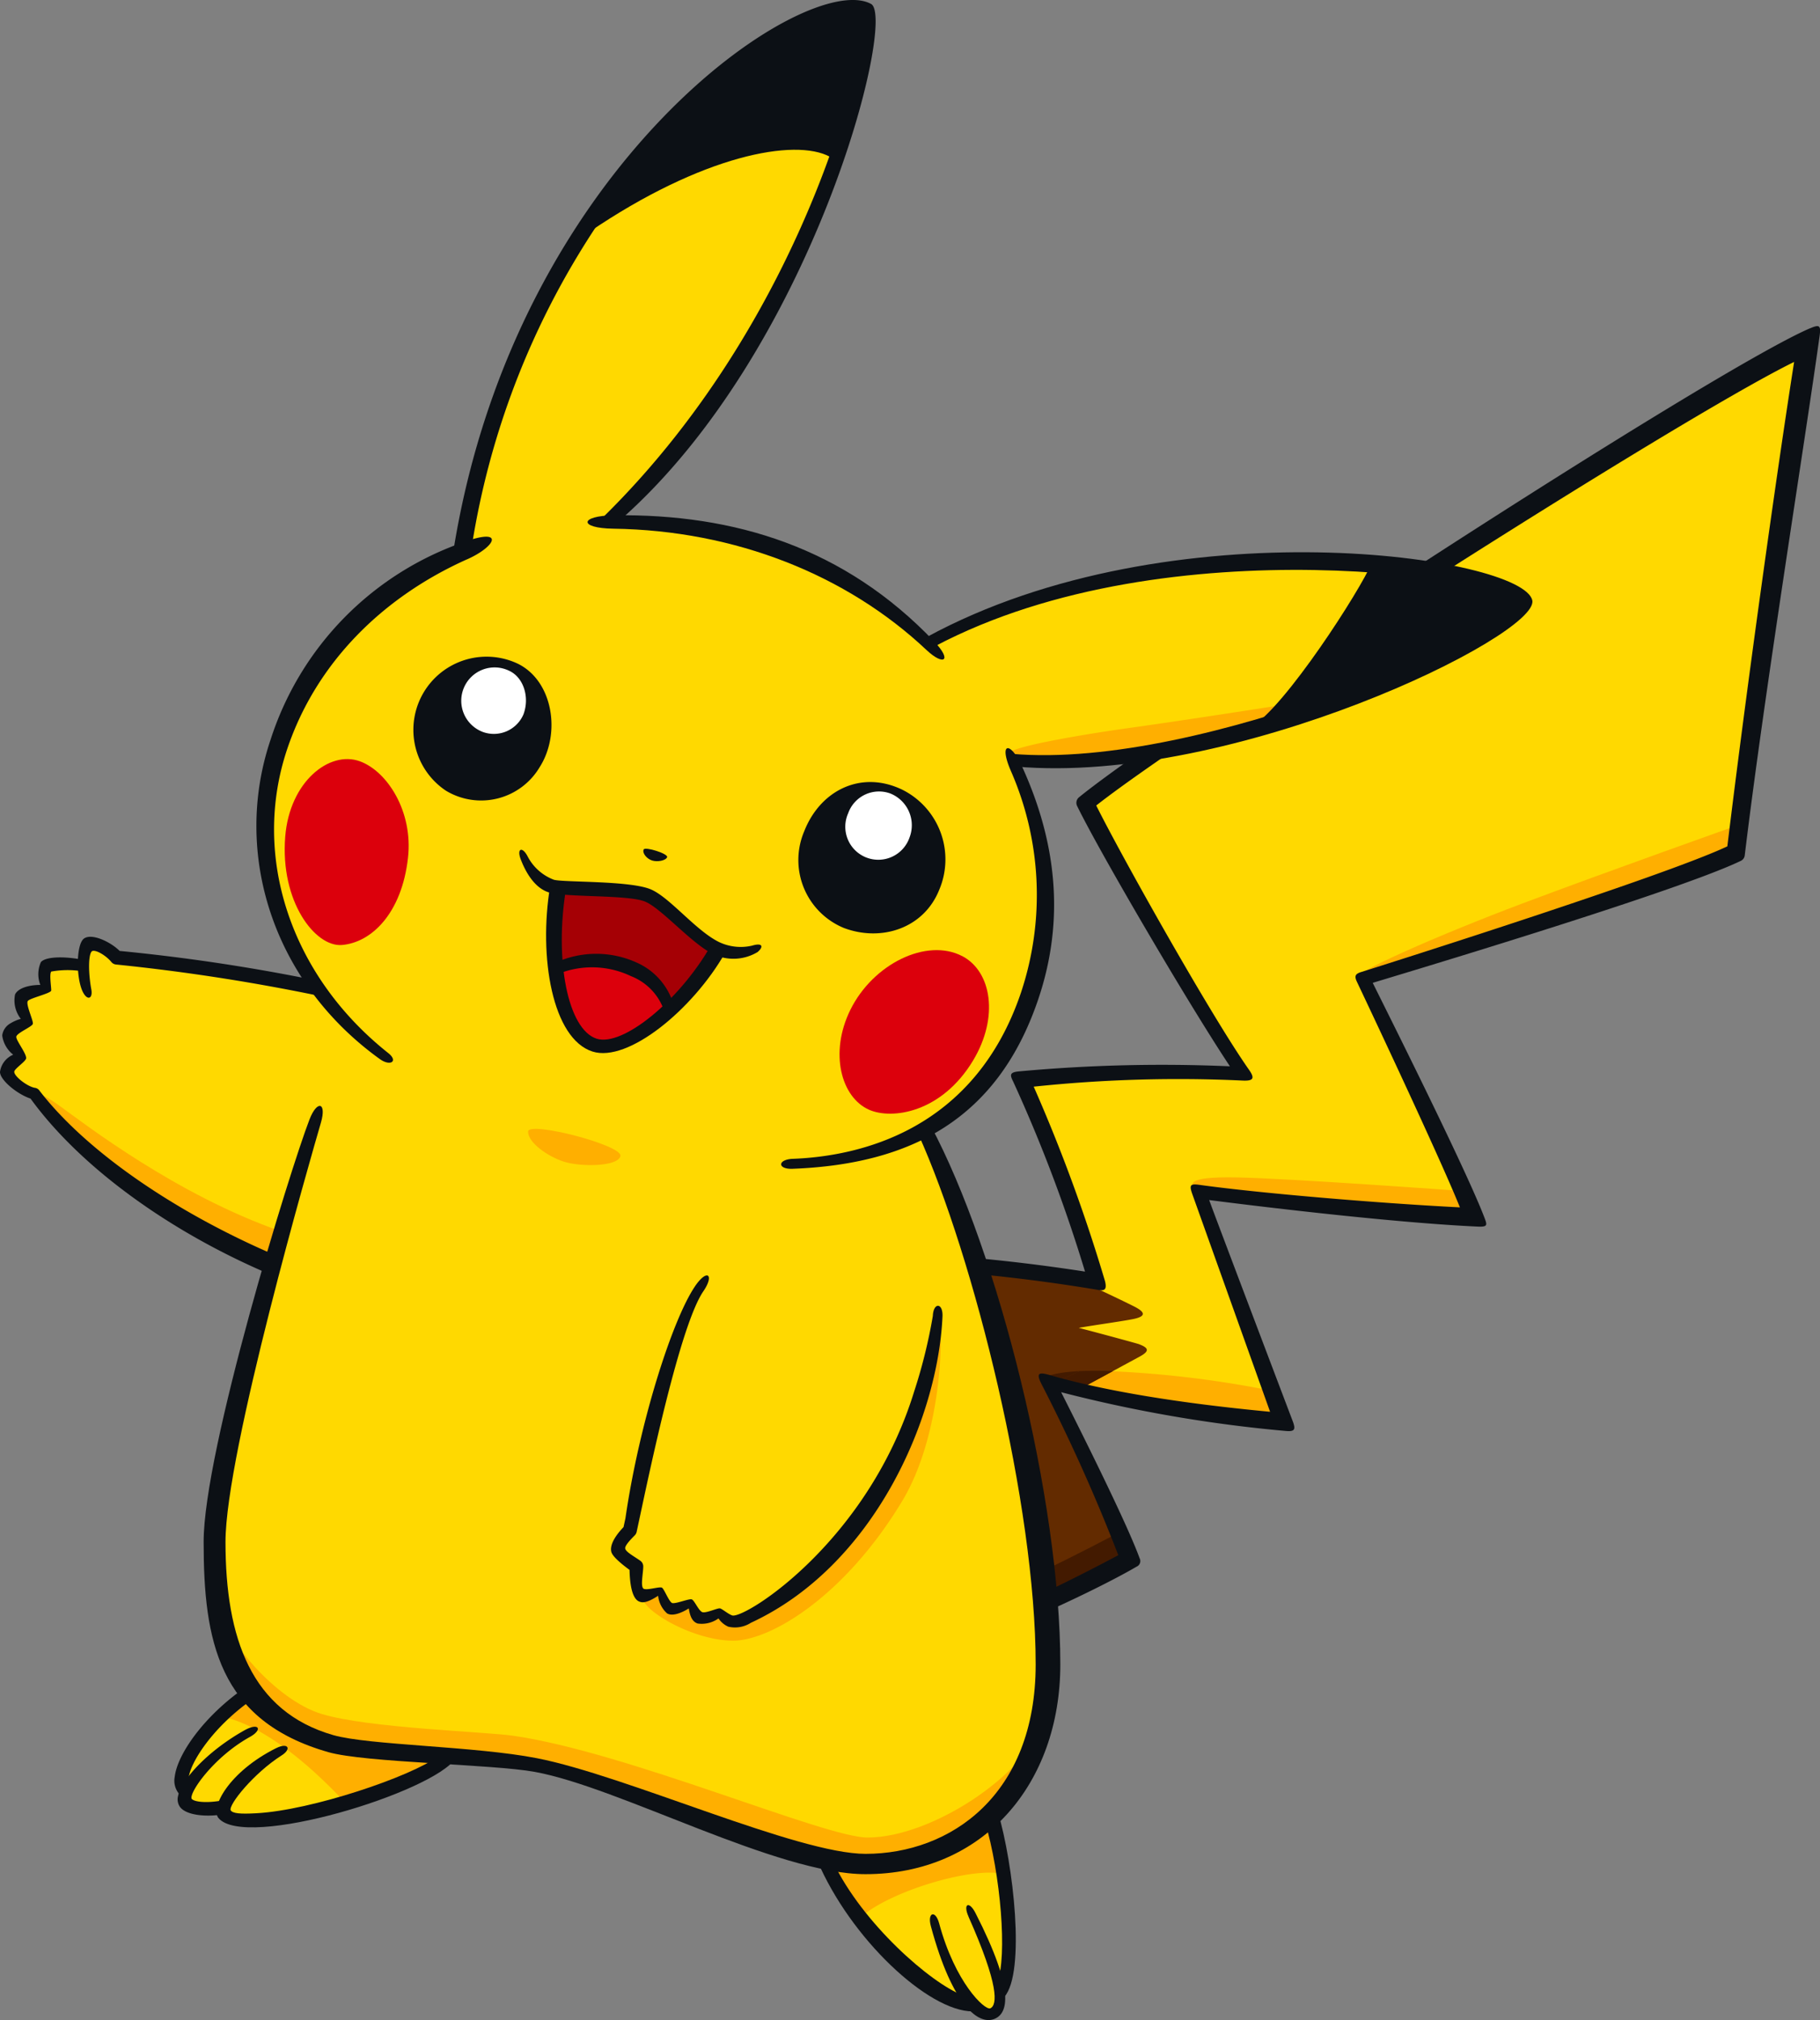
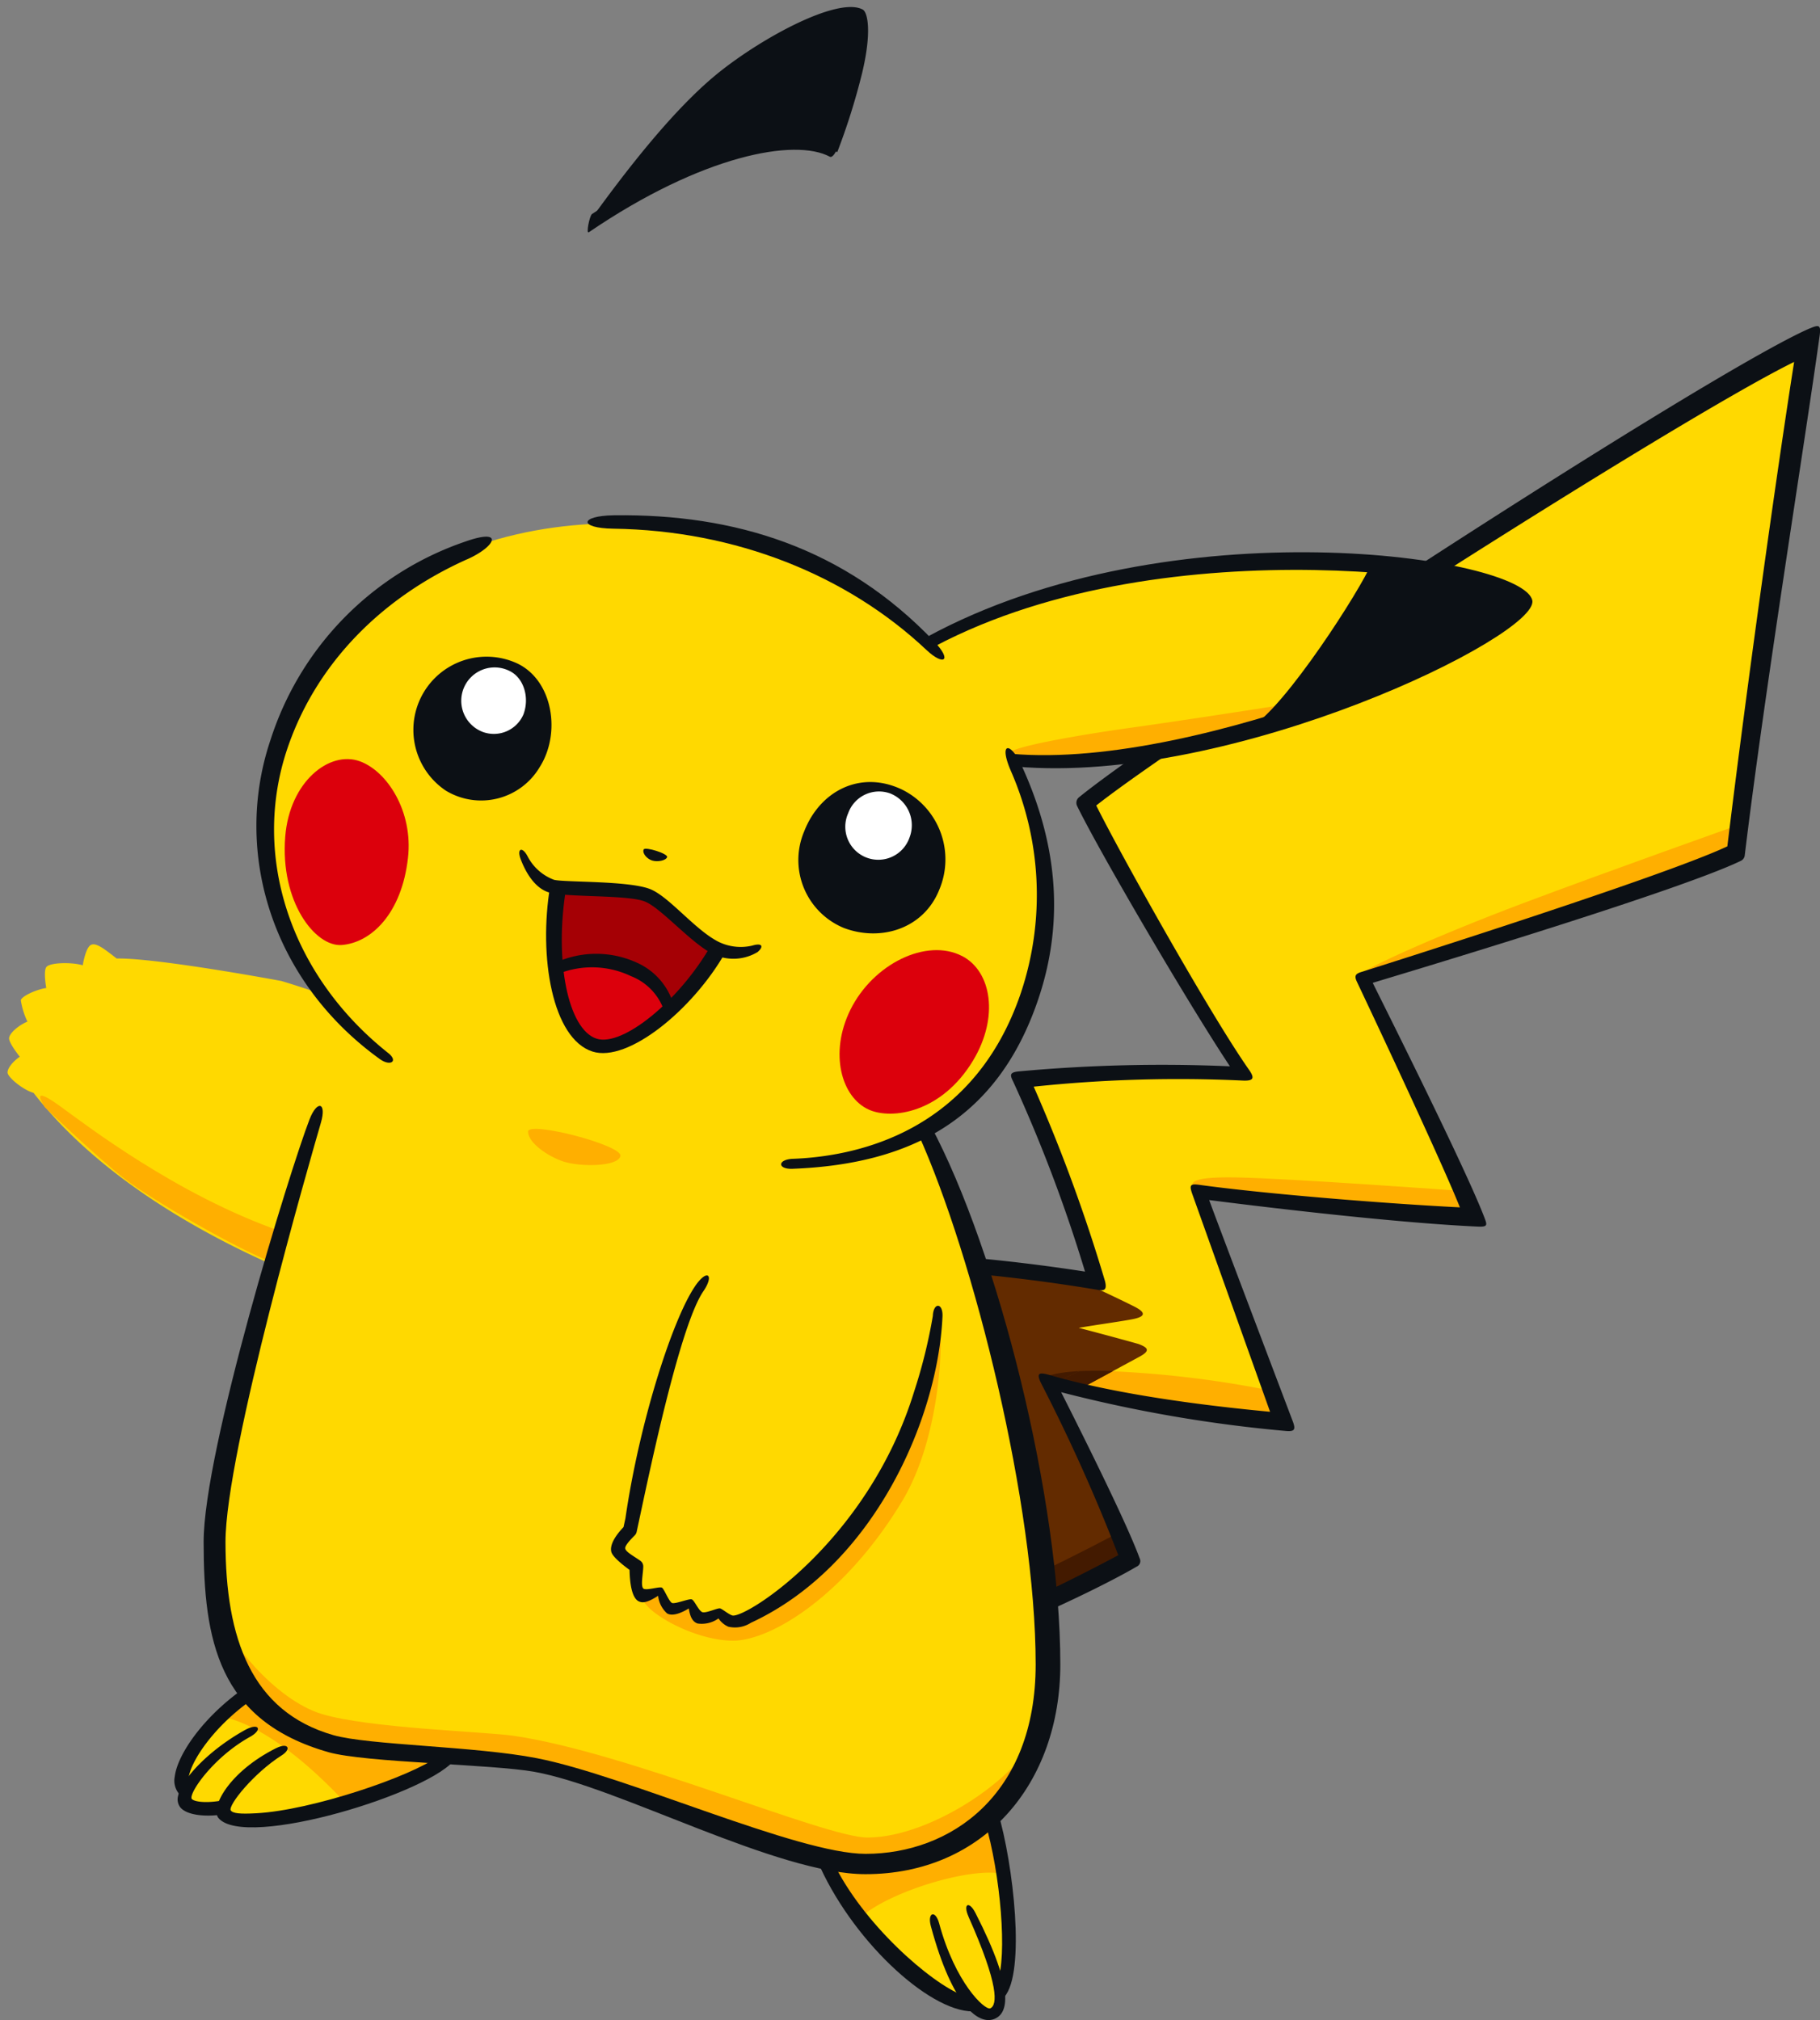
<svg xmlns="http://www.w3.org/2000/svg" id="Group_1282" data-name="Group 1282" width="200.712" height="222.799" viewBox="0 0 200.712 222.799">
  <rect x="0" y="0" width="200.712" height="222.799" fill="#808080" stroke="none" />
  <defs>
    <clipPath id="clip-path">
      <rect id="Rectangle_16263" data-name="Rectangle 16263" width="200.712" height="222.799" fill="none" />
    </clipPath>
  </defs>
  <g id="Group_693" data-name="Group 693" clip-path="url(#clip-path)">
    <path id="Path_6858" data-name="Path 6858" d="M123.794,143.1l6.738,3.892-7.336,1.573,8.234,2.62-6.961,4.043c4.192.972,19.089,3.592,23.207,3.818-1.5-5.316-8.908-25.379-8.908-25.379,5.614.973,30.319,2.546,30.319,2.546-1.8-4.791-12.129-25.977-12.129-25.977s17.145-5.39,21.785-6.888,19.165-7.186,19.165-7.186,2.844-20.14,4.267-30.994,3.368-24.779,3.368-24.779c-14.447,7.186-34.884,20.586-42.895,25.679s-36.384,24.7-36.384,24.7,3.221,6.438,6.888,12.876,10.406,16.918,10.406,16.918c-7.262-.3-24.182.824-24.182.824s2.92,7.036,4.642,11.679a102.2,102.2,0,0,1,3.07,10.406Z" transform="translate(-6.491 -2.196)" fill="#ffd900" />
    <path id="Path_6859" data-name="Path 6859" d="M124.761,161.724c4.193.972,19.089,3.592,23.207,3.817-.236-.841-.621-2.049-1.1-3.488a115.223,115.223,0,0,0-18.923-2.179Z" transform="translate(-6.783 -8.693)" fill="#ffaf00" />
    <path id="Path_6860" data-name="Path 6860" d="M120.552,148.523s-9.807-1.122-12.726-1.273-10.406-.224-10.406-.224c1.123,4.267,3.818,11.229,4.641,13.625s5.24,13.1,5.24,13.1c-7.635,3.743-15.721,7.561-18.415,8.685s-13.775,5.765-15.947,6.438.3,11.155,4.718,10.106,18.791-5.016,27.325-8.234,23.582-10.855,23.582-10.855c-2.023-4.492-4.119-9.583-5.691-12.8s-3.293-6.663-3.293-6.663l2.32.6,6.961-4.044-8.607-2.62,7.71-1.573Z" transform="translate(-3.922 -7.994)" fill="#632b00" />
    <path id="Path_6861" data-name="Path 6861" d="M121.709,161.012c.229.267.669.821,1.248,1.489-.417-.84-.685-1.377-.685-1.377l2.32.6,3.183-1.849c-4.875-.031-6.42.724-6.066,1.137" transform="translate(-6.615 -8.693)" fill="#431a00" />
    <path id="Path_6862" data-name="Path 6862" d="M128.262,181.545l-1.049-2.7c-15.571,8.235-30.244,14.074-50.905,19.614-3.616.969-4.493,3.443,1.945,2.1s27.1-7.934,33.239-10.63,16.77-8.385,16.77-8.385" transform="translate(-3.996 -9.725)" fill="#431a00" />
    <path id="Path_6863" data-name="Path 6863" d="M139.388,138.675c-.45-.562-1.235-1.46,4.6-1.348s24.369,1.46,24.369,1.46l1.8,3.032s-12.69-1.122-16.059-1.348-14.71-1.8-14.71-1.8" transform="translate(-7.562 -7.466)" fill="#ffaf00" />
    <path id="Path_6864" data-name="Path 6864" d="M200.287,96.24s-14.262,5.053-23.807,8.647c-9.109,3.429-19.2,7.86-18.078,8.2s9.994-2.807,15.271-4.492S200.025,99.2,200.025,99.2Z" transform="translate(-8.608 -5.233)" fill="#ffaf00" />
    <path id="Path_6865" data-name="Path 6865" d="M120.833,149.256c1.368.183,5.44,2.028,8.2,3.349-2.131.434-5.191.922-6.567,1.126-2.653.4-2.651,1.033-.025,1.507a59.016,59.016,0,0,1,7.532,1.948c-1.893,1.027-6.562,3.125-6.562,3.125-.687.374.94,1.659,1.627,1.286l7.186-3.891c1.173-.637.983-.981-.093-1.387-.13-.049-3.509-.981-6.616-1.79,1.949-.337,4.827-.73,6.009-.97,1.468-.3,1.331-.775.079-1.4-.6-.3-4.55-2.263-7.6-3.475-1.226-.487-3.554.521-3.17.572" transform="translate(-6.551 -8.077)" fill="#632b00" />
    <path id="Path_6866" data-name="Path 6866" d="M125.788,159.916c-1.239.572-2.215,1.012-2.215,1.012-.687.374.94,1.659,1.628,1.286l4.251-2.3c-1.447-.053-2.663-.044-3.664,0" transform="translate(-6.71 -8.693)" fill="#431a00" />
    <path id="Path_6867" data-name="Path 6867" d="M203.558,38.277c-11.1,4.8-70.454,43.45-80.629,51.739a.793.793,0,0,0-.2.925c2.433,5.013,12.193,21.7,16.86,28.733a172.15,172.15,0,0,0-23.307.564c-.948.1-.986.353-.6,1.107a165.128,165.128,0,0,1,7.928,20.97A199.673,199.673,0,0,0,96.963,140c-.833.016-.936.3-.71,1,3.083,9.568,7.918,21.459,10.232,26.618-6.006,2.9-21.338,10.322-31.343,14.061-3.454,1.293-3.165,2.266.379.946,10.424-3.9,26.8-11.261,32.3-13.955.551-.27.621-.437.357-1.007-2.128-4.59-6.563-16.143-9.745-25.871a189.234,189.234,0,0,1,26.485,2.522c.865.179,1.121-.006.9-.933a181.4,181.4,0,0,0-7.866-21.462,152.023,152.023,0,0,1,23.085-.671c1.169.046,1.308-.27.653-1.2-4.116-5.85-13.907-23.259-16.843-29.139,10.613-8.377,63.811-42.463,76.964-48.923-1.886,11.977-5.243,35.927-7.364,53.426-7.3,3.458-40.4,13.869-40.4,13.869-.618.194-.752.432-.461,1.05,0,0,9.019,19.035,11.367,24.9-9.263-.471-22.334-1.591-28.686-2.478-1.006-.139-1.2-.042-.826,1.011,0,0,7.879,22.05,8.578,24.013-10.043-.948-18.235-2.3-24.264-4.04-1.246-.361-1.6-.273-.89,1.087a193.632,193.632,0,0,1,8.415,18.77,206.407,206.407,0,0,1-48.338,18.463c-2.836.669-2.652,1.878.251,1.226,24.629-5.54,44.658-15.235,50.109-18.427a.667.667,0,0,0,.332-.919c-1.209-3.325-5.053-11.182-8.656-18.32a153.229,153.229,0,0,0,24.775,4.276c.962.086,1.1-.146.791-1.007,0,0-8.612-22.707-9.242-24.461,7.022.9,20.773,2.519,29.59,2.927,1.153.053,1.086-.161.748-1.036-2.2-5.751-11.854-24.909-12.3-25.847,1.324-.418,33.295-9.929,40.6-13.459a.76.76,0,0,0,.425-.595c2.2-18.217,6.645-45.646,8.259-57.311.152-1.156-.014-1.27-1.057-.823" transform="translate(-3.953 -2.068)" fill="#0c1015" />
-     <path id="Path_6868" data-name="Path 6868" d="M54.066,61.7s1.46-11.565,5.728-21.335A77.753,77.753,0,0,1,68.44,24.98c3.706-2.246,11.453-6.4,15.384-7.523S93.369,16,95.278,17.9A98.005,98.005,0,0,1,84.5,40.364,111.019,111.019,0,0,1,70.461,58.33c-6.012,6.013-16.911,8.778-16.4,3.369" transform="translate(-2.939 -0.9)" fill="#ffd900" />
    <path id="Path_6869" data-name="Path 6869" d="M131.264,66.844a183.584,183.584,0,0,1,26.164-1.011c-1.572,4.044-7.3,12.913-11,17.405-3.707,1.46-18.192,4.716-28.635,4.38s-13.588-11.005-9.321-13.25,15.384-6.514,22.8-7.524" transform="translate(-5.797 -3.573)" fill="#ffd900" />
    <path id="Path_6870" data-name="Path 6870" d="M86.84,63.894c22.312,7.723,36.915,31.517,27.175,52.217-7.955,16.907-25.364,18.042-49.409,12.576-27.953-6.352-37.037-26.061-32.452-42.11,7.1-24.84,34.9-29.533,54.687-22.683" transform="translate(-1.687 -3.319)" fill="#ffd900" />
    <path id="Path_6871" data-name="Path 6871" d="M39.436,121.732c-5.888,11.777-14.148,48.1-14.148,56.372,0,11.9,4.391,18.419,12.24,20.661,1.572.449,12.239,1.348,13.475,1.572s6.962,0,9.1.563,18.977,6.176,21,7.074,12.464,4.154,15.5,4.154c12.719,0,20.437-9.2,20.437-21.672,0-11.843-3.226-26.221-6.4-38.629-1.235-4.828-6.514-19.427-8.31-22.459-4.022-6.786-59.379-14.648-62.884-7.636" transform="translate(-1.375 -6.47)" fill="#ffd900" />
    <path id="Path_6872" data-name="Path 6872" d="M31.035,114.177s-13.625-2.546-18.116-2.471c-1.273-.973-2.246-1.8-2.844-1.5s-.9,2.246-.9,2.246c-1.274-.374-3.688-.3-4.024.206s0,2.3,0,2.3c-1.123.168-2.7.9-2.808,1.348a8.378,8.378,0,0,0,.73,2.358c-.955.392-2.022,1.292-2.022,1.852s1.179,2.022,1.179,2.022c-.729.5-1.348,1.234-1.348,1.741s1.684,1.909,2.865,2.246c6.734,8.635,17.01,14.765,26,18.808,3.368,1.516,19.3-23.905,11.284-27.512a89.571,89.571,0,0,0-9.993-3.649" transform="translate(-0.048 -5.989)" fill="#ffd900" />
-     <path id="Path_6873" data-name="Path 6873" d="M81.472,149.366c-1,1.508-2.62,4.716-4.492,11.679s-3.593,15.946-3.593,15.946c-.972.6-1.348,1.273-1.273,1.722s2.022,2.17,2.022,2.17c0,.9-.076,2.547.374,2.995s2.1-.3,2.1-.3a3.025,3.025,0,0,0,1.122,1.722,8.168,8.168,0,0,0,2.246-.374c.3.225.525,1.2.974,1.5s2.321-.674,2.321-.674a1.969,1.969,0,0,0,1.422,1.049c.749.075,7.637-2.994,12.2-8.983,7.19-9.43,10.616-19.546,10.4-25.453-.349-9.817-23.784-6.059-25.827-2.995" transform="translate(-3.92 -7.94)" fill="#ffd900" />
    <path id="Path_6874" data-name="Path 6874" d="M28.695,197.218c-4.6,3.139-8.8,9.165-7.187,10.78-.149,1.274.374,2.472,4.342,1.947-.2,1.409,2.169,2.328,8.833.823,7.221-1.63,13.157-4.1,15.347-6.288,5.538-5.538-15.405-11.3-21.335-7.262" transform="translate(-1.15 -10.65)" fill="#ffd900" />
    <path id="Path_6875" data-name="Path 6875" d="M96.088,216.412c4.007,9.013,13.1,15.8,15.945,15.8,1.049,1.048,1.946,1.5,2.619,1.348s1.049-1.423.824-2.92c.674-1.2,1.422-6.738.525-12.128s-1.5-7.562-2.621-8.534c-3.814-3.3-19.8.8-17.292,6.438" transform="translate(-5.21 -11.353)" fill="#ffd900" />
    <path id="Path_6876" data-name="Path 6876" d="M98.9,1.1c.552.3,1.01,2.47-.058,6.962a73.288,73.288,0,0,1-2.75,8.759c-2.246-.954-7.748-1.348-13.083.393s-13.924,6.793-13.924,6.793c3.538-4.885,8.534-11.4,13.307-15.44S96.1-.411,98.9,1.1" transform="translate(-3.756 -0.045)" fill="#0c1015" />
    <path id="Path_6877" data-name="Path 6877" d="M155.5,73.7c-1.477,2.347-6.793,9.209-6.793,9.209a89.8,89.8,0,0,0,15.945-5.615c4.1-1.74,11.791-6.4,11.735-7.354S170.1,67.075,166.9,66.4a36.522,36.522,0,0,0-7.187-.563A56.816,56.816,0,0,1,155.5,73.7" transform="translate(-8.086 -3.579)" fill="#0c1015" />
    <path id="Path_6878" data-name="Path 6878" d="M71.724,112.314c1.769.59,4.941,2.414,5.557,5.108-2.021,2.022-5.727,4.437-7.861,3.988s-4.211-4.717-4.547-8.423c1.74-.673,4.66-1.4,6.85-.673" transform="translate(-3.527 -6.09)" fill="#dc000c" />
    <path id="Path_6879" data-name="Path 6879" d="M74.761,104.214c1.876.49,3.2,2.414,4.1,3.313a39.833,39.833,0,0,0,3.706,2.808,36.676,36.676,0,0,1-2.583,4.1A34.625,34.625,0,0,1,77.4,117.3c-1.122-2.638-2.021-4.042-5.334-5.278s-6.962.338-6.962.338c-.281-1.966,0-8.872,0-8.872a84.138,84.138,0,0,1,9.657.73" transform="translate(-3.533 -5.627)" fill="#a50005" />
    <path id="Path_6880" data-name="Path 6880" d="M61.585,131.966c0-1.2,10.481,1.5,10.183,2.7s-4.492,1.2-6.289.6-3.893-2.1-3.893-3.295" transform="translate(-3.348 -7.159)" fill="#ffaf00" />
    <path id="Path_6881" data-name="Path 6881" d="M148.33,82.109a1.434,1.434,0,0,1-.28.067c-2.865.457-12.04,1.872-16.939,2.553-5.391.748-13.774,2.171-13.475,2.919s3.295,1.5,12.578.3a78.435,78.435,0,0,0,16.02-3.743" transform="translate(-6.396 -4.465)" fill="#ffaf00" />
    <path id="Path_6882" data-name="Path 6882" d="M25.644,188.034c.674,2.919,6.063,9.657,11.229,11.229s17.928,1.94,21.111,2.4c12.577,1.8,34.361,11.228,39.078,11.228,7.159,0,17.62-7.112,19.09-12.5-3.464,12.468-11.267,15.795-18.64,15.795-2.246,0-13.025-2.4-16.769-4.341s-16.022-6.288-18.566-6.588S47.655,203.9,45.11,203.6s-7.337-.748-9.583-1.646-6.588-3.893-7.486-5.69-2.4-8.235-2.4-8.235" transform="translate(-1.394 -10.224)" fill="#ffaf00" />
    <path id="Path_6883" data-name="Path 6883" d="M5.19,129.061c-.673-1.122-1.122-2.133,1.684-.113s12.8,9.77,24.368,13.812l-.786,3.481c-3.931-1.459-13.475-6.961-16.507-9.319s-8.759-7.861-8.759-7.861" transform="translate(-0.255 -6.948)" fill="#ffaf00" />
    <path id="Path_6884" data-name="Path 6884" d="M25.644,200.067s5.09.149,13.774,9.432a33.839,33.839,0,0,0,10.857-4.94c-3.818-.6-12.2-.9-14.3-1.8s-7.037-5.466-7.037-5.466Z" transform="translate(-1.394 -10.728)" fill="#ffaf00" />
    <path id="Path_6885" data-name="Path 6885" d="M106.645,216.5c-2.478.857-10.107.225-10.107.225a40.877,40.877,0,0,0,3.592,6.288c3.033-2.808,12.129-5.615,15.721-4.829,0,0-.223-2.583-.448-3.481s-1.011-2.919-1.011-2.919c-1.909,1.459-4.828,3.705-7.748,4.716" transform="translate(-5.249 -11.515)" fill="#ffaf00" />
    <path id="Path_6886" data-name="Path 6886" d="M107.716,154.546c.336,1.684.112,12.353-4.156,19.427-6.305,10.454-14.474,15.384-18.64,15.384-4.261,0-9.752-3.144-9.994-4.717l1.835-.6s.674,1.649,1.122,1.723a11.491,11.491,0,0,0,2.246-.374s.826,1.347,1.2,1.5,2.1-.673,2.1-.673.748,1.124,1.421,1.049a21.847,21.847,0,0,0,7.712-4.417c3.594-2.995,8.383-10.106,10.03-13.1a63.357,63.357,0,0,0,4.119-11c.373-1.649,1.01-4.194,1.01-4.194" transform="translate(-4.074 -8.403)" fill="#ffaf00" />
    <path id="Path_6887" data-name="Path 6887" d="M117.618,89.183c3.752,8.171,4.871,16.79,1.835,25.771-4.455,13.177-13.992,18.2-27.1,18.7-1.693.062-1.66-1.034.034-1.1,7.174-.271,19.982-3.012,25.158-18.323a34.085,34.085,0,0,0-1.135-24.511c-1.344-3.146-.02-3.209,1.209-.535" transform="translate(-4.953 -4.745)" fill="#0c1015" />
    <path id="Path_6888" data-name="Path 6888" d="M105.907,74.964c-8.773-8.272-21.079-13.2-34.545-13.387-3.852-.054-3.74-1.427.075-1.477,13.343-.173,25.435,3.564,35.3,13.906,2.07,2.171,1.042,2.722-.827.958" transform="translate(-3.726 -3.267)" fill="#0c1015" />
    <path id="Path_6889" data-name="Path 6889" d="M53.14,65.089C43.806,69.263,36.5,76.515,33.305,86c-3.99,11.851.384,25.02,11.143,33.552,1.13.9.231,1.5-.941.653-11.846-8.535-16.245-22.732-12.053-35.185a34.1,34.1,0,0,1,21.413-21.86c4.408-1.575,3.489.5.272,1.934" transform="translate(-1.626 -3.403)" fill="#0c1015" />
-     <path id="Path_6890" data-name="Path 6890" d="M66.53,28.3C79.457,6.814,95.529.241,97.991,1.7c1.1.652-5.02,32.224-28.692,55.43-.159.155,1.585.567,1.892.3C92.6,38.64,101.783,1.986,98.94.436,91.961-3.371,59.873,17.791,52.919,60.5c-.065.4,2-.318,2.064-.723A88.658,88.658,0,0,1,66.53,28.3" transform="translate(-2.877 0)" fill="#0c1015" />
    <path id="Path_6891" data-name="Path 6891" d="M69.007,24.46c-.251.166-.682,2.234-.34,2,12.479-8.5,22.731-10.4,26.582-8.324.362.2,1.069-1.115.706-1.31-5.008-2.7-13.347-1.411-26.948,7.632" transform="translate(-3.727 -0.847)" fill="#0c1015" />
    <path id="Path_6892" data-name="Path 6892" d="M108.037,73.783c-.362.2.532,1.21.9,1.018,25.934-13.729,64.348-7.132,64.419-4.844.095,2.429-34.643,18.535-55.93,16.685-.409-.037.085,1.374.495,1.41,24,2.087,57.706-14.477,56.933-18.324-.965-4.84-39.806-10.655-66.812,4.055" transform="translate(-5.87 -3.502)" fill="#0c1015" />
    <path id="Path_6893" data-name="Path 6893" d="M159.4,65.177c-.286,1.616-8.445,14.61-12.708,18.021-.321.258,2.635.091,3.044-.324,4.516-4.583,10.792-15.512,11.132-17.437.07-.406-1.4-.665-1.468-.259" transform="translate(-7.974 -3.533)" fill="#0c1015" />
    <path id="Path_6894" data-name="Path 6894" d="M104.427,91.989a8.588,8.588,0,0,1,4.216,11.111c-1.711,4.274-6.4,5.751-10.5,4.214a8.1,8.1,0,0,1-4.388-10.671c1.757-4.484,6.193-6.721,10.67-4.653" transform="translate(-5.064 -4.96)" fill="#0c1015" />
    <path id="Path_6895" data-name="Path 6895" d="M59.686,77.347c3.918,1.885,4.819,7.7,2.453,11.417A7.507,7.507,0,0,1,51.794,91.37a8.069,8.069,0,0,1,7.892-14.023" transform="translate(-2.618 -4.163)" fill="#0c1015" />
    <path id="Path_6896" data-name="Path 6896" d="M75.067,99.07c-.192.391.339,1.037.929,1.22s1.5.014,1.653-.366-2.417-1.184-2.582-.854" transform="translate(-4.079 -5.382)" fill="#0c1015" />
    <path id="Path_6897" data-name="Path 6897" d="M60.71,100.14c.4,1.054,1.416,3.278,3.291,3.722,2.136.507,8.649.208,10.46.978,1.859.793,5.263,4.807,7.657,5.866a5.173,5.173,0,0,0,4.72-.311c.7-.6.551-1.056-.6-.71a5.547,5.547,0,0,1-3.631-.387c-2.582-1.261-5.395-4.887-7.524-5.811-2.282-.988-9.581-.764-10.7-1.066A5.411,5.411,0,0,1,61.458,99.8c-.586-1.083-1.181-.815-.748.338" transform="translate(-3.293 -5.389)" fill="#0c1015" />
    <path id="Path_6898" data-name="Path 6898" d="M64.136,103.314c-1.312,7.877.257,16.862,4.668,18.27,3.918,1.25,11.055-4.637,14.61-10.859.2-.356-1.325-1.232-1.529-.875-3.5,6.123-9.752,11.232-12.628,10.315-3.153-1.007-4.691-8.614-3.361-16.61.068-.407-1.693-.647-1.76-.241" transform="translate(-3.463 -5.606)" fill="#0c1015" />
    <path id="Path_6899" data-name="Path 6899" d="M64.551,112.328c-.372.176.133,1.3.51,1.135a9.963,9.963,0,0,1,8.031.249,6.266,6.266,0,0,1,3.513,3.441c.118.393,1.28.024,1.16-.371a7.311,7.311,0,0,0-4.044-4.566,10.77,10.77,0,0,0-9.171.113" transform="translate(-3.503 -6.049)" fill="#0c1015" />
    <path id="Path_6900" data-name="Path 6900" d="M41.5,88.781c3.04,1.118,5.871,5.564,5.3,10.633-.687,6.17-4.058,9.367-7.295,9.626-2.931.235-6.817-4.772-6.244-11.947.483-6.09,4.9-9.538,8.235-8.312" transform="translate(-1.806 -4.814)" fill="#dc000c" />
    <path id="Path_6901" data-name="Path 6901" d="M111.44,111.479c-3.918-2.046-9.842.847-12.345,5.939-2.325,4.728-1.018,9.641,2.077,11.006,2.519,1.111,8,.338,11.472-5.448,2.861-4.763,2.038-9.8-1.2-11.5" transform="translate(-5.323 -6.025)" fill="#dc000c" />
    <path id="Path_6902" data-name="Path 6902" d="M59.045,78.2a3.677,3.677,0,1,0-2.854,6.77,3.551,3.551,0,0,0,4.461-1.945c.706-1.887.019-4.1-1.608-4.825" transform="translate(-2.925 -4.234)" fill="#fff" />
    <path id="Path_6903" data-name="Path 6903" d="M103.571,92.542A3.611,3.611,0,0,0,98.9,94.72a3.641,3.641,0,1,0,6.767,2.671,3.772,3.772,0,0,0-2.1-4.849" transform="translate(-5.364 -5.019)" fill="#fff" />
-     <path id="Path_6904" data-name="Path 6904" d="M9.745,109.465c-.852.639-.875,4.256-.147,5.814.5,1.073,1.159.841.967-.21-.393-2.162-.294-4.128.13-4.243.46-.136,1.57.582,2.074,1.211a.766.766,0,0,0,.547.285,219.675,219.675,0,0,1,22.544,3.491c.325.072-.5-1.731-1.347-1.91a208.841,208.841,0,0,0-20.823-3.081c-1.016-1.015-3.1-1.994-3.945-1.357" transform="translate(-0.494 -5.941)" fill="#0c1015" />
-     <path id="Path_6905" data-name="Path 6905" d="M30.891,144.74c-11.512-4.858-21.439-11.734-26.554-18.4a.714.714,0,0,0-.486-.288c-.821-.131-2.3-1.268-2.278-1.774.008-.337,1.3-1.147,1.313-1.5.013-.56-1.166-2.007-1.085-2.384.115-.422,1.663-1.043,1.814-1.377.127-.281-.8-2.161-.548-2.539.2-.31,2.378-.8,2.57-1.124.074-.122-.239-1.825.018-2.127a10.2,10.2,0,0,1,3.3-.048c.411.088.643-1.147.231-1.236-1.736-.371-4.067-.443-4.674.238a3.281,3.281,0,0,0-.065,2.52c-1.181,0-2.42.314-2.785,1.045a3.3,3.3,0,0,0,.635,2.7,4.159,4.159,0,0,0-1.112.475,1.8,1.8,0,0,0-.934,1.3c0,.033,0,.066,0,.1a3.237,3.237,0,0,0,1.207,2.076A2.411,2.411,0,0,0,0,124.3c0,.895,1.9,2.455,3.367,2.938,5.5,7.572,15.366,14.729,26.609,19.474.39.164,1.3-1.81.914-1.972" transform="translate(0 -6.072)" fill="#0c1015" />
    <path id="Path_6906" data-name="Path 6906" d="M102.546,132.06c6.164,13.64,12.96,40.99,12.96,58.526,0,14.432-9.421,20.892-18.757,20.892-7.538,0-26.4-8.633-36.265-10.552C53.7,199.6,41.963,199.5,38.059,198.387c-9.06-2.59-11.9-10.694-11.9-21.313,0-9.879,9.445-42.545,10.522-46.236.656-2.246-.411-2.544-1.255-.365-2.171,5.615-11.678,36.51-11.678,46.6,0,10.833,1.607,19.718,13.754,23.19,4.056,1.159,18.083,1.324,22.745,2.171,9.371,1.7,26.706,11.285,36.49,11.285,13.022,0,21.487-9.971,21.487-23.134,0-18.15-6.861-45.506-14.3-59.437-.254-.477-1.591.44-1.377.912" transform="translate(-1.291 -7.013)" fill="#0c1015" />
    <path id="Path_6907" data-name="Path 6907" d="M80.529,149.945c-2.479,3.623-6.14,14.991-7.682,25.6,0,0-.149.691-.21.969-1.123,1.181-1.5,2.1-1.348,2.722.047.185.229.692,2.012,2,.067,3.176.9,3.448,1.178,3.529.2.057.667.182,1.974-.675a3.038,3.038,0,0,0,.984,1.941c.588.354,1.583-.04,2.4-.546.124.82.358,1.46.974,1.664a3.175,3.175,0,0,0,2.3-.562,2.525,2.525,0,0,0,1.081.913,3.249,3.249,0,0,0,2.492-.431c13.55-6.278,20.617-22.469,21.128-33.772.072-1.536-.992-1.609-1.064-.073a57.921,57.921,0,0,1-2.062,8.343c-5.053,16.413-18.442,24.952-20.025,24.7-.428-.113-1.116-.72-1.376-.785s-1.487.53-1.938.421c-.421-.129-.888-1.325-1.193-1.418s-1.729.507-2.147.408c-.354-.126-.884-1.566-1.137-1.7-.269-.139-1.6.312-2.008.127-.391-.236-.049-1.71-.049-2.47a.766.766,0,0,0-.324-.624c-.719-.507-1.62-.976-1.667-1.363-.038-.287.5-.885,1.056-1.441a.768.768,0,0,0,.205-.377l.253-1.177c1.137-5.306,4.509-21.562,7.1-25.355,1.233-1.8.465-2.579-.915-.562" transform="translate(-3.874 -8.088)" fill="#0c1015" />
    <path id="Path_6908" data-name="Path 6908" d="M28.141,196.822c-4.527,3.13-7.47,7.339-7.766,9.843a2.255,2.255,0,0,0,.547,1.96c.219.217,1.3-.863,1.082-1.081a.91.91,0,0,1-.111-.7c.21-1.79,2.613-5.5,6.676-8.454.475-.344-.064-1.82-.428-1.569" transform="translate(-1.106 -10.7)" fill="#0c1015" />
    <path id="Path_6909" data-name="Path 6909" d="M114.854,212.343c1.748,5.826,2.5,15,1.366,17.748-.1.259.51,1.947.789,1.629,2.352-2.685,1-14.664-.723-20.416-.12-.4-1.553.635-1.432,1.039" transform="translate(-6.244 -11.484)" fill="#0c1015" />
    <path id="Path_6910" data-name="Path 6910" d="M112.7,223.467c3.367,7.568,3.209,9.763,2.4,10.121-.635.21-3.882-2.868-5.633-9.374-.407-1.516-1.326-1.215-.917.3,2.378,8.84,5.3,11.02,7.085,10.209,1.316-.6,2.33-2.863-2.162-11.65-.707-1.382-1.4-1.025-.768.393" transform="translate(-5.896 -12.082)" fill="#0c1015" />
    <path id="Path_6911" data-name="Path 6911" d="M95.277,216.916c3.674,8.684,12.278,16.711,17.173,16.711.421,0-.657-1.611-1.078-1.769-3.538-1.329-11.091-7.944-14.321-14.721-.13-.272-1.939-.609-1.774-.221" transform="translate(-5.18 -11.785)" fill="#0c1015" />
    <path id="Path_6912" data-name="Path 6912" d="M28.128,201.768c-3.939,2.189-6.985,5.409-7.361,7.253a1.458,1.458,0,0,0,.225,1.243c.724.932,2.95,1.1,4.774.791.415-.071.158-1.577-.258-1.505-1.743.3-2.995.117-3.244-.205-.312-.651,2.4-4.591,6.426-6.826,1.442-.8,1-1.615-.562-.749" transform="translate(-1.127 -10.951)" fill="#0c1015" />
    <path id="Path_6913" data-name="Path 6913" d="M31.836,203.872c-5.258,2.629-7.3,6.6-6.371,7.713,2.936,3.524,23.647-2.824,26.152-6.579.233-.35-1.62-.447-1.922-.222-2.994,2.23-13.957,5.95-20.059,6.275-1.8.1-2.592.02-2.822-.323-.276-.593,2.531-4.094,5.62-6.059,1.132-.72.709-1.458-.6-.8" transform="translate(-1.373 -11.071)" fill="#0c1015" />
  </g>
</svg>